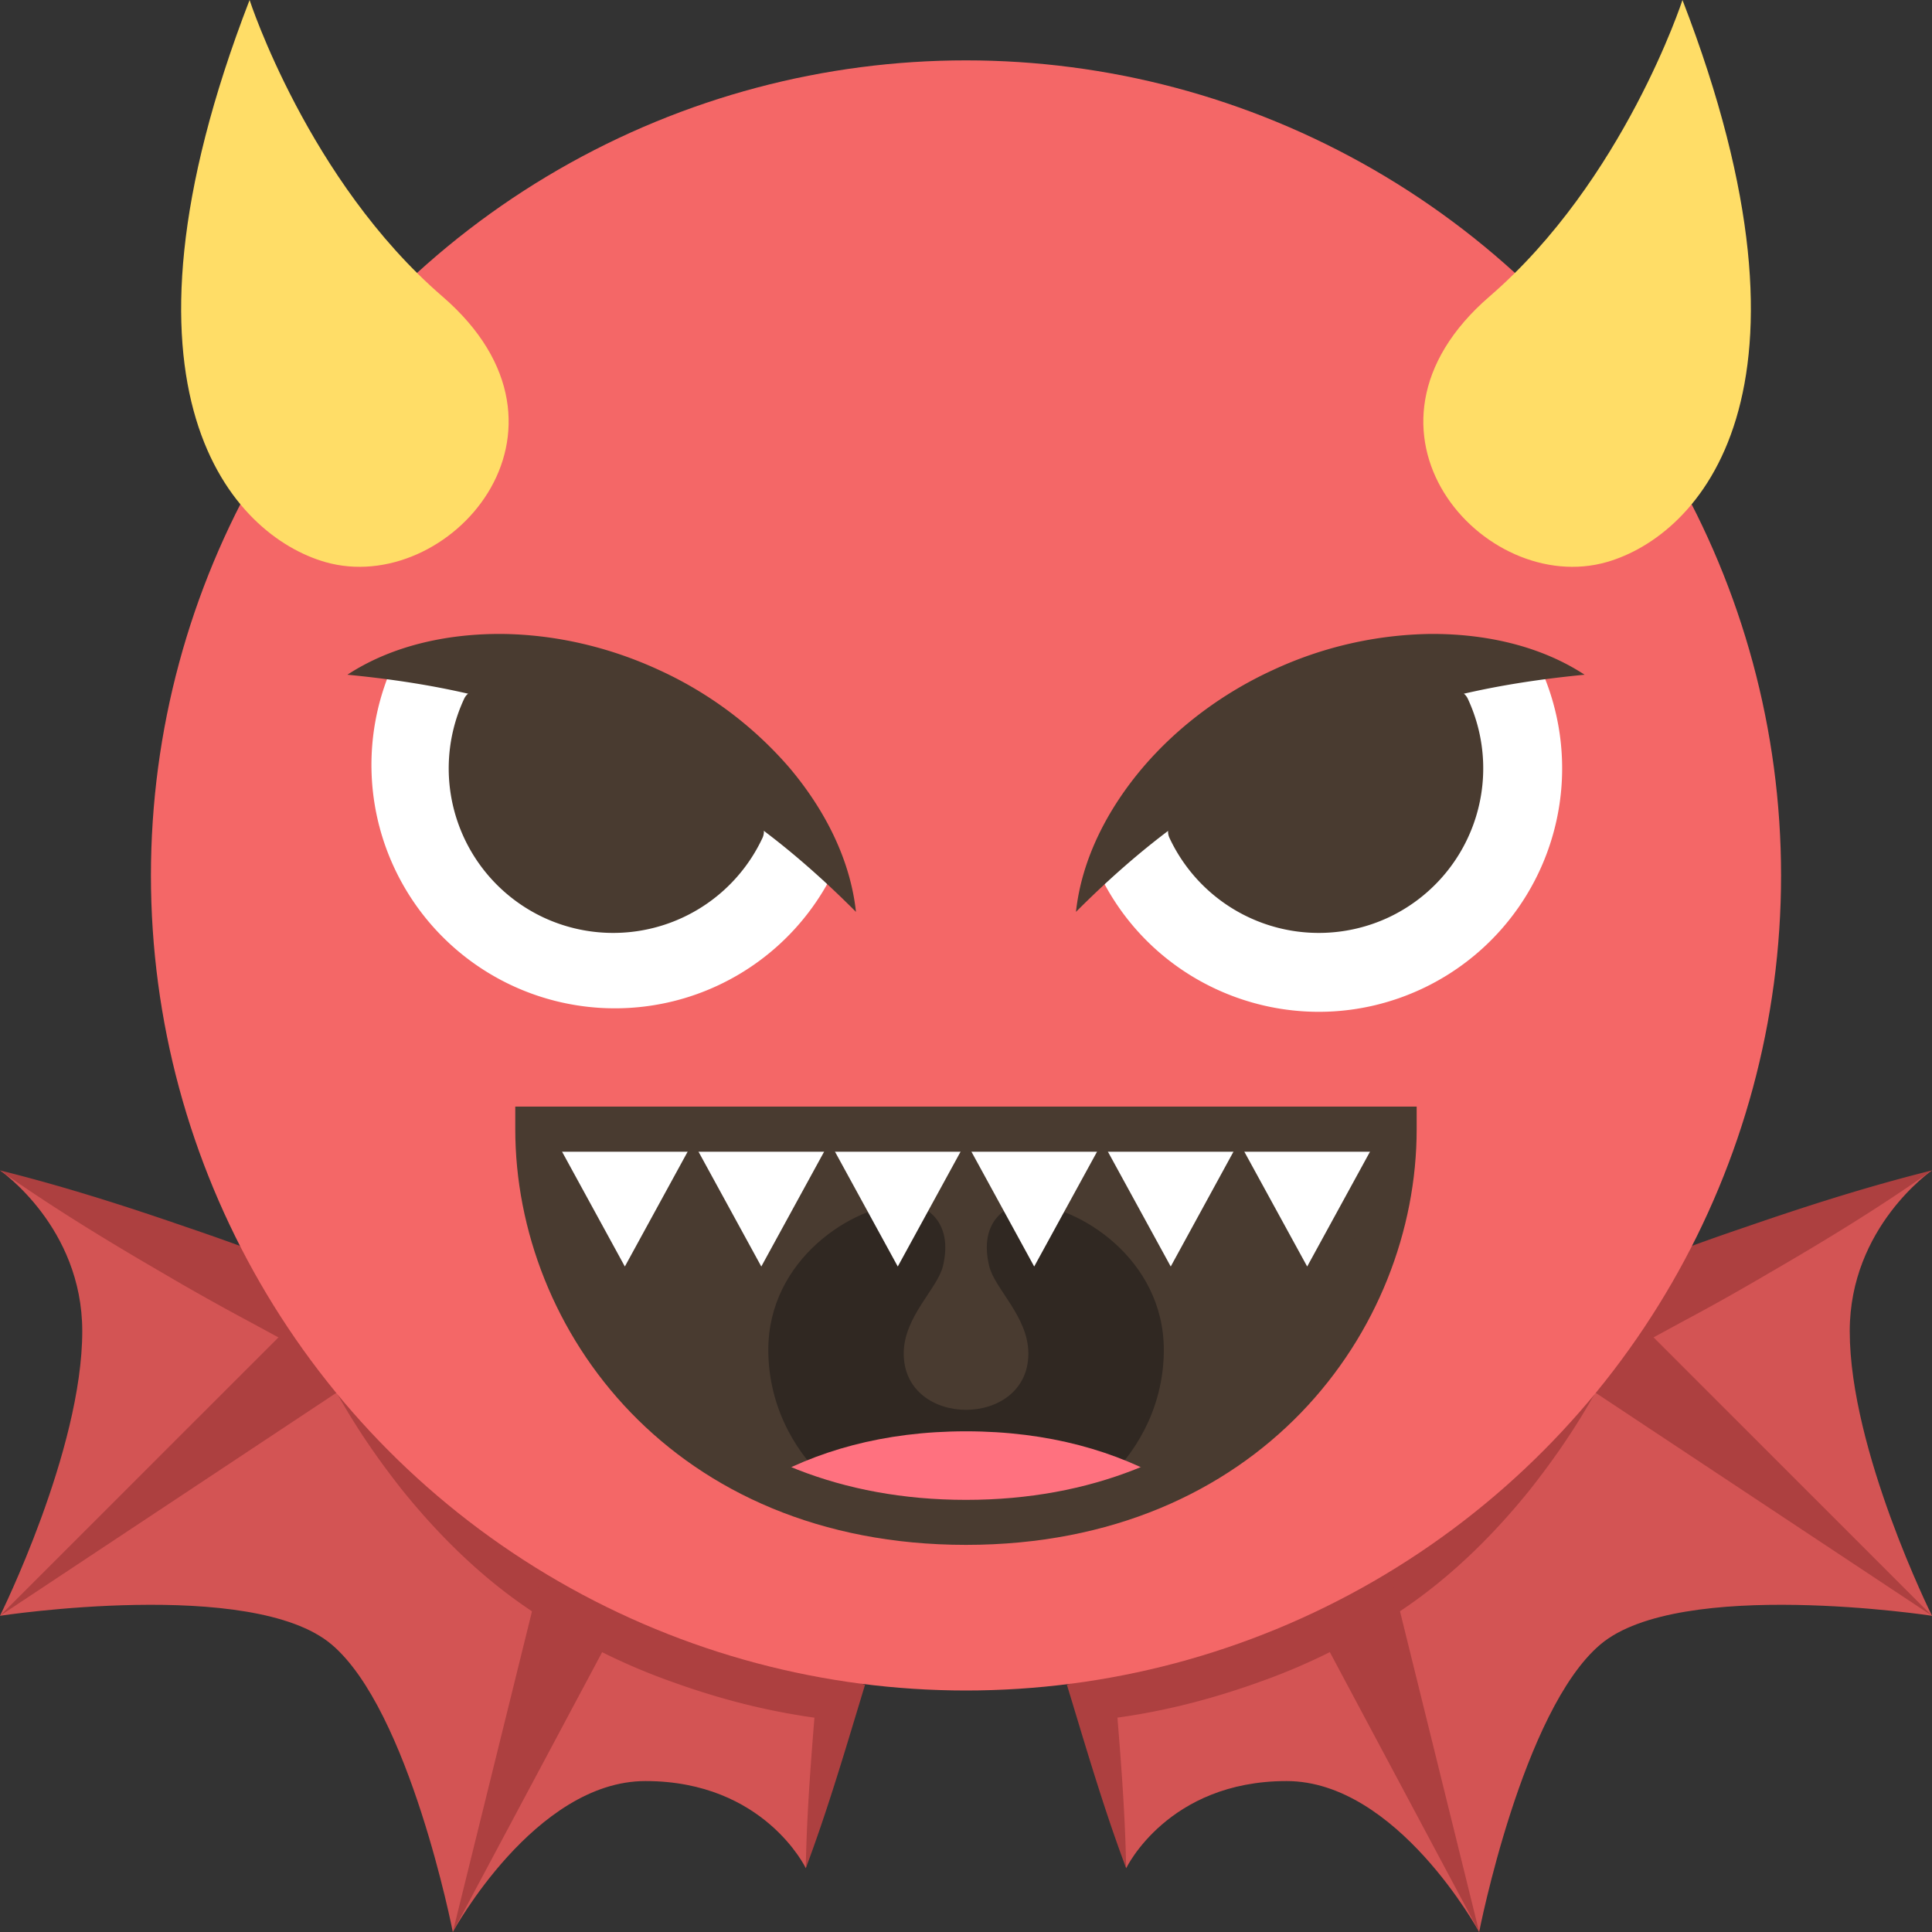
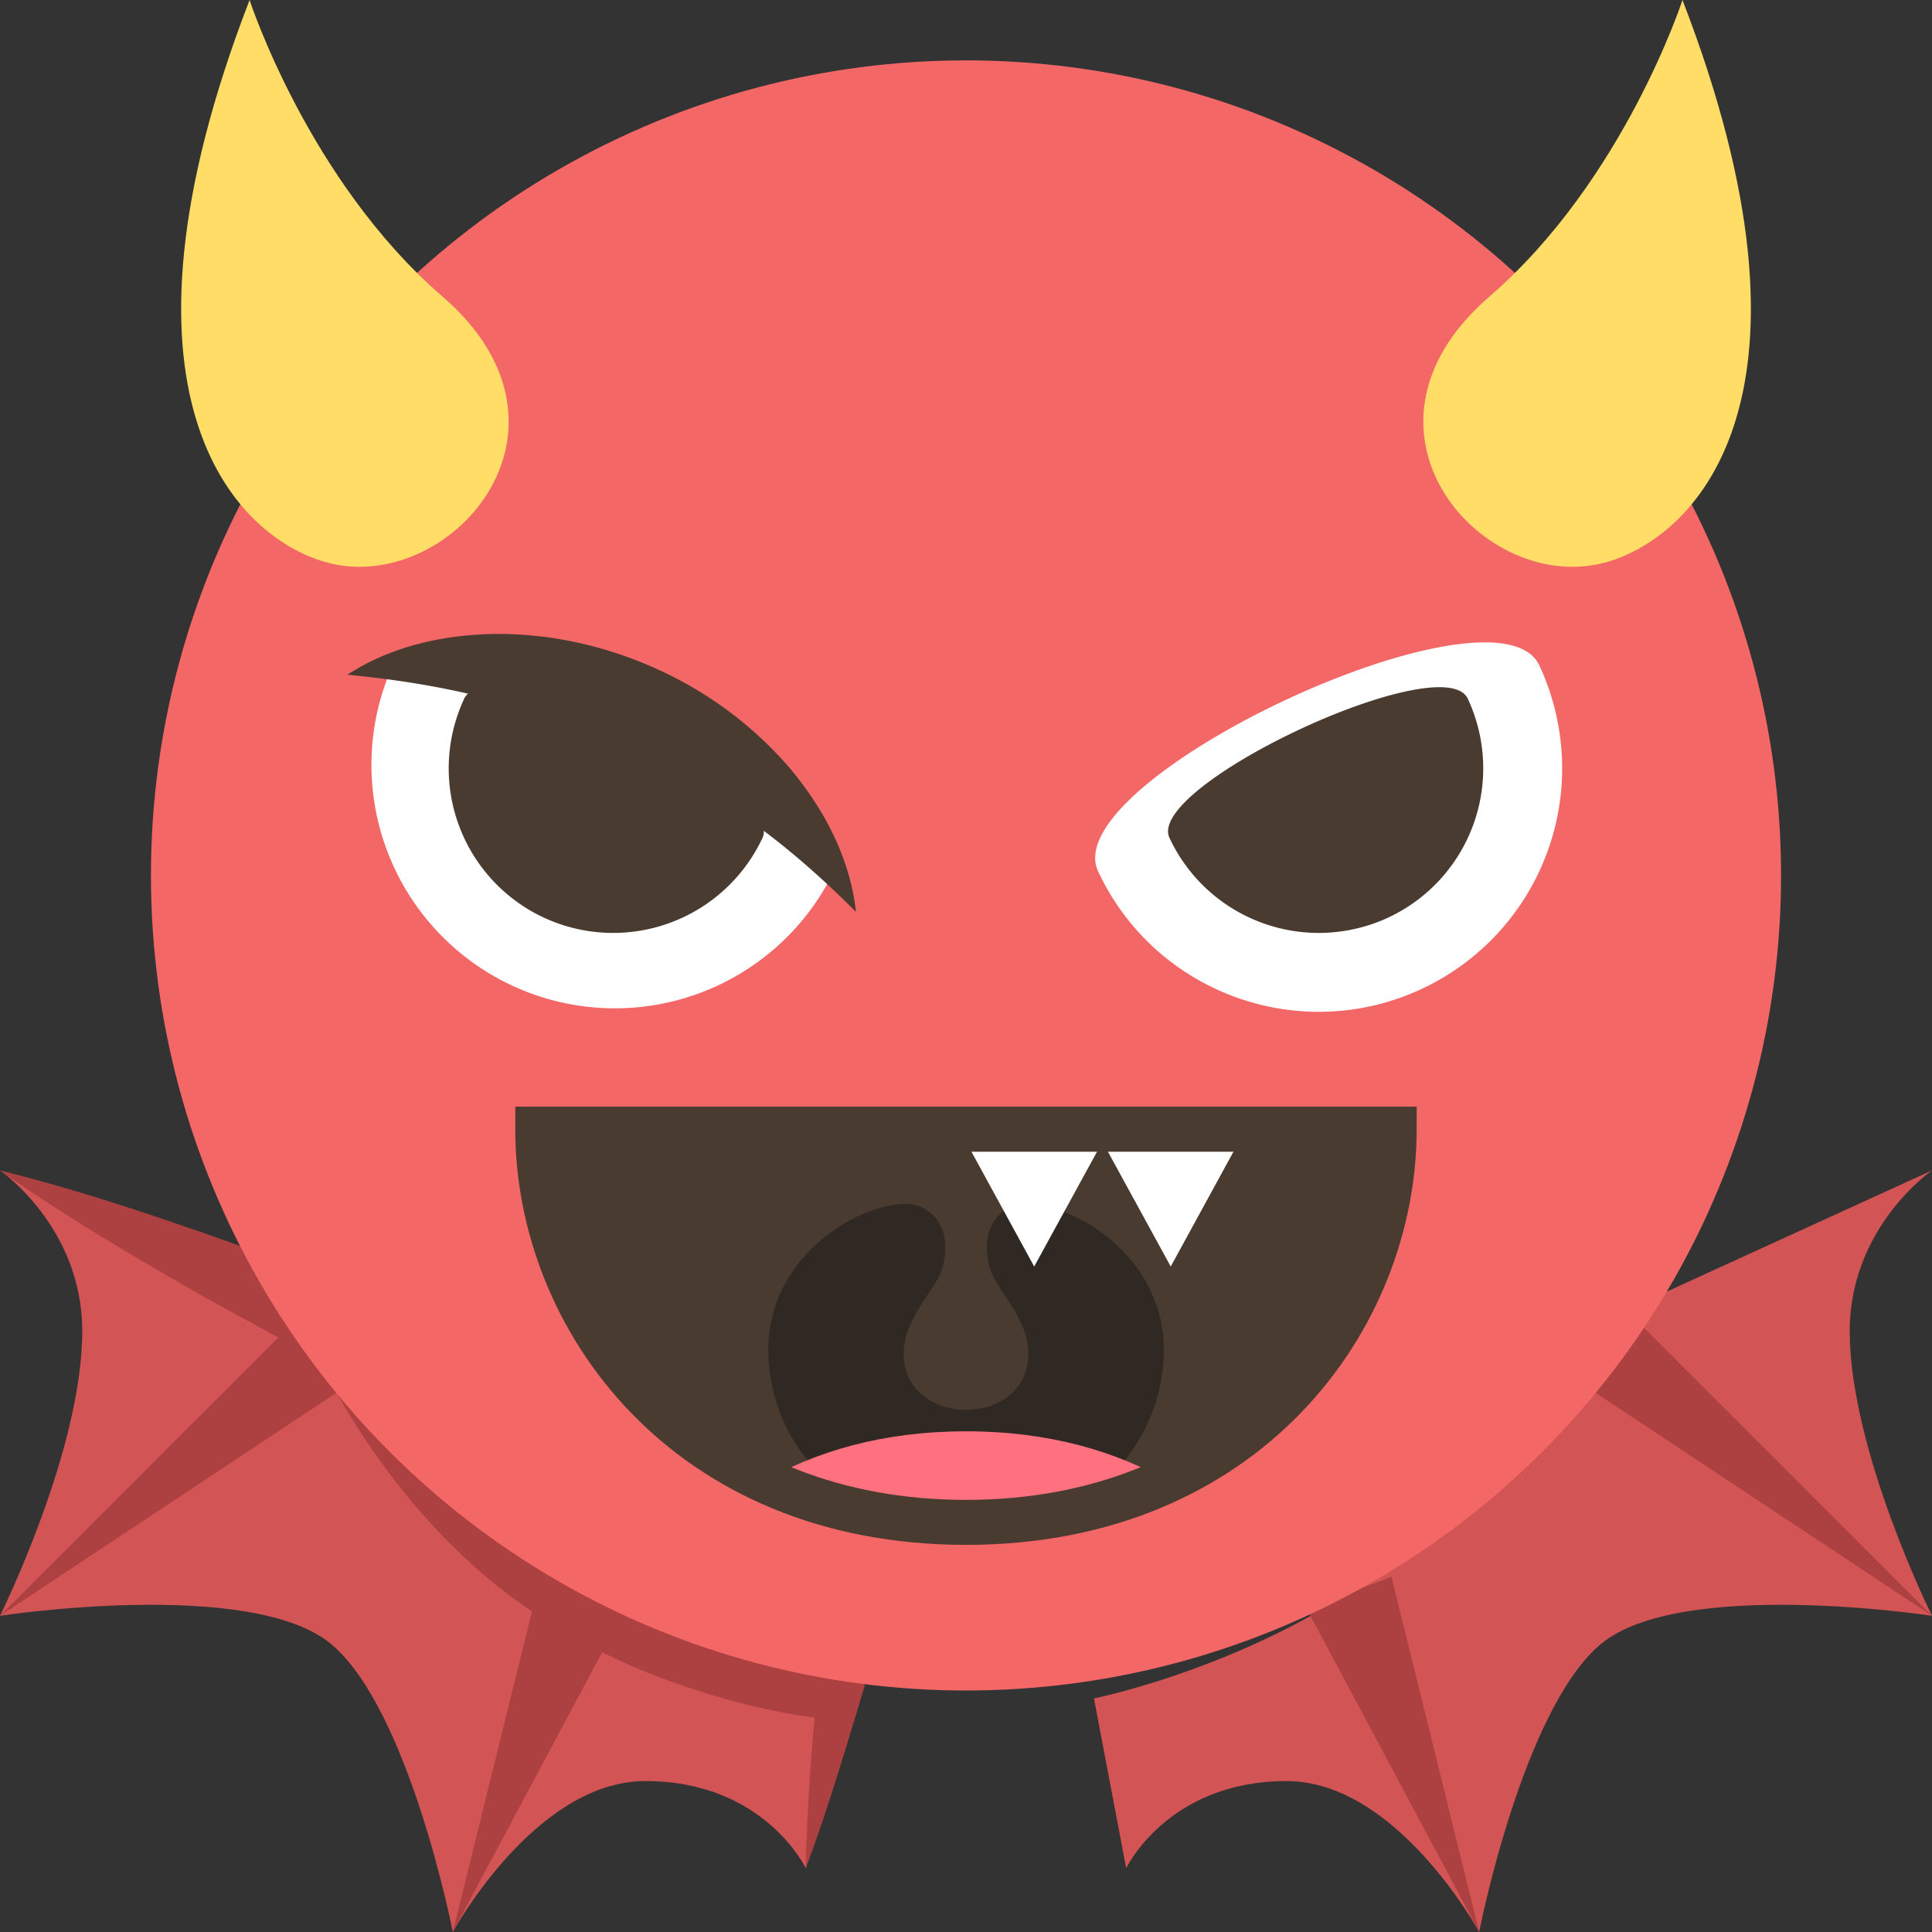
<svg xmlns="http://www.w3.org/2000/svg" width="64" height="64" viewBox="0 0 64 64">
  <rect x="0" y="0" width="64" height="64" fill="#333333" stroke="none" />
  <path fill="#D35454" d="M0 38.771l11.577 5.29s2.26 4.597 6.309 7.711c4.425 3.403 9.874 4.49 9.874 4.49l-1.066 5.625S25.318 59 21.381 59C17.717 59 15 64 15 64s-1.433-7.345-4.018-9.527C8.348 52.249 0 53.525 0 53.525c-.002.002 2.725-5.477 2.725-9.428C2.725 40.642 0 38.771 0 38.771z" />
  <g fill="#AD4040">
    <path d="M0 38.771c2.094.521 4.13 1.171 6.144 1.867a79.42 79.42 0 0 1 3.004 1.082c.994.378 1.994.741 2.976 1.144l.349.144.285.473a31.515 31.515 0 0 0 2.866 3.994c1.063 1.265 2.203 2.397 3.491 3.399 1.259.974 2.689 1.851 4.164 2.633.738.397 1.503.753 2.279 1.092.765.354 1.575.679 2.345.948l.752.264-.178.588c-.556 1.837-1.104 3.676-1.784 5.489.032-1.937.194-3.848.349-5.761l.574.852c-1.843-.201-3.583-.63-5.31-1.25a20.662 20.662 0 0 1-4.936-2.524c-1.535-1.061-2.892-2.412-4.045-3.845-1.157-1.463-2.125-2.967-2.93-4.717l.634.615c-.947-.479-1.877-.996-2.813-1.501a78.702 78.702 0 0 1-2.785-1.563C3.588 41.126 1.765 40.013 0 38.771z" />
    <path d="M0 53.525l10.628-10.626 1.898 2.323zM15 64l2.906-11.769 2.801 1.075z" />
  </g>
  <path fill="#D35454" d="M64 38.771l-11.577 5.29s-2.261 4.597-6.31 7.711c-4.425 3.403-9.874 4.49-9.874 4.49l1.067 5.625S38.682 59 42.619 59c3.663 0 6.38 5 6.38 5s1.434-7.345 4.018-9.527C55.652 52.249 64 53.525 64 53.525c-.001-.002-2.725-5.477-2.725-9.428 0-3.455 2.725-5.326 2.725-5.326z" />
  <g fill="#AD4040">
-     <path d="M64 38.771c-1.765 1.242-3.588 2.355-5.434 3.422a77.779 77.779 0 0 1-2.784 1.563c-.936.505-1.865 1.022-2.813 1.501l.634-.615c-.805 1.75-1.773 3.254-2.93 4.717-1.153 1.433-2.511 2.784-4.046 3.845a20.644 20.644 0 0 1-4.936 2.524c-1.727.62-3.467 1.049-5.311 1.25l.574-.852c.155 1.913.318 3.824.351 5.761-.68-1.813-1.229-3.652-1.784-5.489l-.179-.588.753-.264c.771-.27 1.58-.595 2.346-.947.775-.34 1.541-.695 2.279-1.093 1.475-.782 2.904-1.659 4.164-2.633 1.288-1.002 2.427-2.135 3.49-3.399a31.486 31.486 0 0 0 2.866-3.994l.285-.473.349-.144c.982-.402 1.982-.766 2.976-1.144a79.468 79.468 0 0 1 3.005-1.082c2.015-.696 4.051-1.345 6.145-1.866z" />
    <path d="M64 53.525l-12.526-8.303 1.898-2.323zM49 64l-5.707-10.694 2.801-1.075z" />
  </g>
  <circle fill="#F46767" cx="32" cy="29" r="27" />
  <g>
    <path fill="#493B30" d="M46.182 37.406c0 6.012-4.709 13.021-14.182 13.021-9.477 0-14.184-7.01-14.184-13.021h28.366z" />
    <path fill="#302822" d="M34.015 39.879c-.632-.018-1.608.553-1.248 2.055.176.758 1.299 1.678 1.299 2.904 0 2.486-4.129 2.486-4.129 0 0-1.227 1.123-2.146 1.301-2.904.357-1.502-.618-2.072-1.25-2.055-1.719.045-4.537 1.822-4.537 4.836 0 3.385 2.934 6.129 6.551 6.129s6.551-2.744 6.551-6.129c-.002-3.014-2.821-4.791-4.538-4.836z" />
    <path fill="#FF717F" d="M38.796 49.127C37 48.074 34.742 47.414 32 47.414s-5 .66-6.796 1.713C27 50.18 29.258 50.844 32 50.844s5-.664 6.796-1.717z" />
    <g fill="#FFF">
      <path d="M32 37.822l2.259 4.133 2.262-4.133zM36.521 37.822l2.261 4.133 2.258-4.133z" />
-       <path d="M41.04 37.822l2.262 4.133 2.261-4.133zM22.959 37.822l2.26 4.133 2.261-4.133zM18.439 37.822l2.26 4.133 2.26-4.133zM27.48 37.822l2.26 4.133L32 37.822z" />
    </g>
    <path fill="#493B30" d="M32 51.176c-9.698 0-14.931-7.094-14.931-13.77v-.748h29.86v.748c.001 6.676-5.233 13.77-14.929 13.77zM18.586 38.152c.376 5.725 5.05 11.533 13.414 11.533 8.363 0 13.036-5.809 13.412-11.533H18.586z" />
    <g>
      <path fill="#FFF" d="M50.992 22.043a8.064 8.064 0 0 1-3.901 10.718c-4.037 1.881-8.836.135-10.715-3.9-1.418-3.041 13.199-9.858 14.616-6.818z" />
      <path fill="#493B30" d="M48.623 23.147a5.456 5.456 0 0 1-2.634 7.248 5.46 5.46 0 0 1-7.249-2.639c-.807-1.734 9.075-6.341 9.883-4.609z" />
-       <path fill="#493B30" d="M52.492 22.351c-1.748.17-3.312.43-4.822.834a25.77 25.77 0 0 0-4.328 1.561 25.6 25.6 0 0 0-3.977 2.29c-1.276.896-2.476 1.925-3.722 3.171.19-1.766 1.059-3.423 2.221-4.79 1.167-1.366 2.667-2.471 4.3-3.22A12.79 12.79 0 0 1 47.397 21c1.79-.007 3.612.381 5.095 1.351z" />
      <g>
        <path fill="#FFF" d="M13.008 22.043a8.065 8.065 0 0 0 14.616 6.818c1.418-3.041-13.201-9.858-14.616-6.818z" />
        <path fill="#493B30" d="M15.376 23.147a5.454 5.454 0 0 0 2.634 7.248 5.46 5.46 0 0 0 7.249-2.639c.805-1.734-9.075-6.341-9.883-4.609z" />
        <path fill="#493B30" d="M11.508 22.351c1.483-.969 3.306-1.358 5.096-1.351 1.797.016 3.594.439 5.232 1.197a12.641 12.641 0 0 1 4.302 3.22c1.16 1.368 2.027 3.024 2.217 4.79-1.245-1.246-2.442-2.275-3.72-3.171a25.56 25.56 0 0 0-3.979-2.292 25.77 25.77 0 0 0-4.324-1.559c-1.513-.404-3.073-.664-4.824-.834z" />
      </g>
    </g>
  </g>
  <path fill="#FFDD67" d="M55.734 0s-1.943 5.979-6.391 9.82c-5.132 4.433-.183 9.968 3.887 8.798 3.031-.872 7.545-5.567 2.504-18.618zM14.654 9.819C10.207 5.979 8.268 0 8.268 0c-5.043 13.051-.529 17.745 2.504 18.618 4.065 1.169 9.019-4.365 3.882-8.799z" />
</svg>